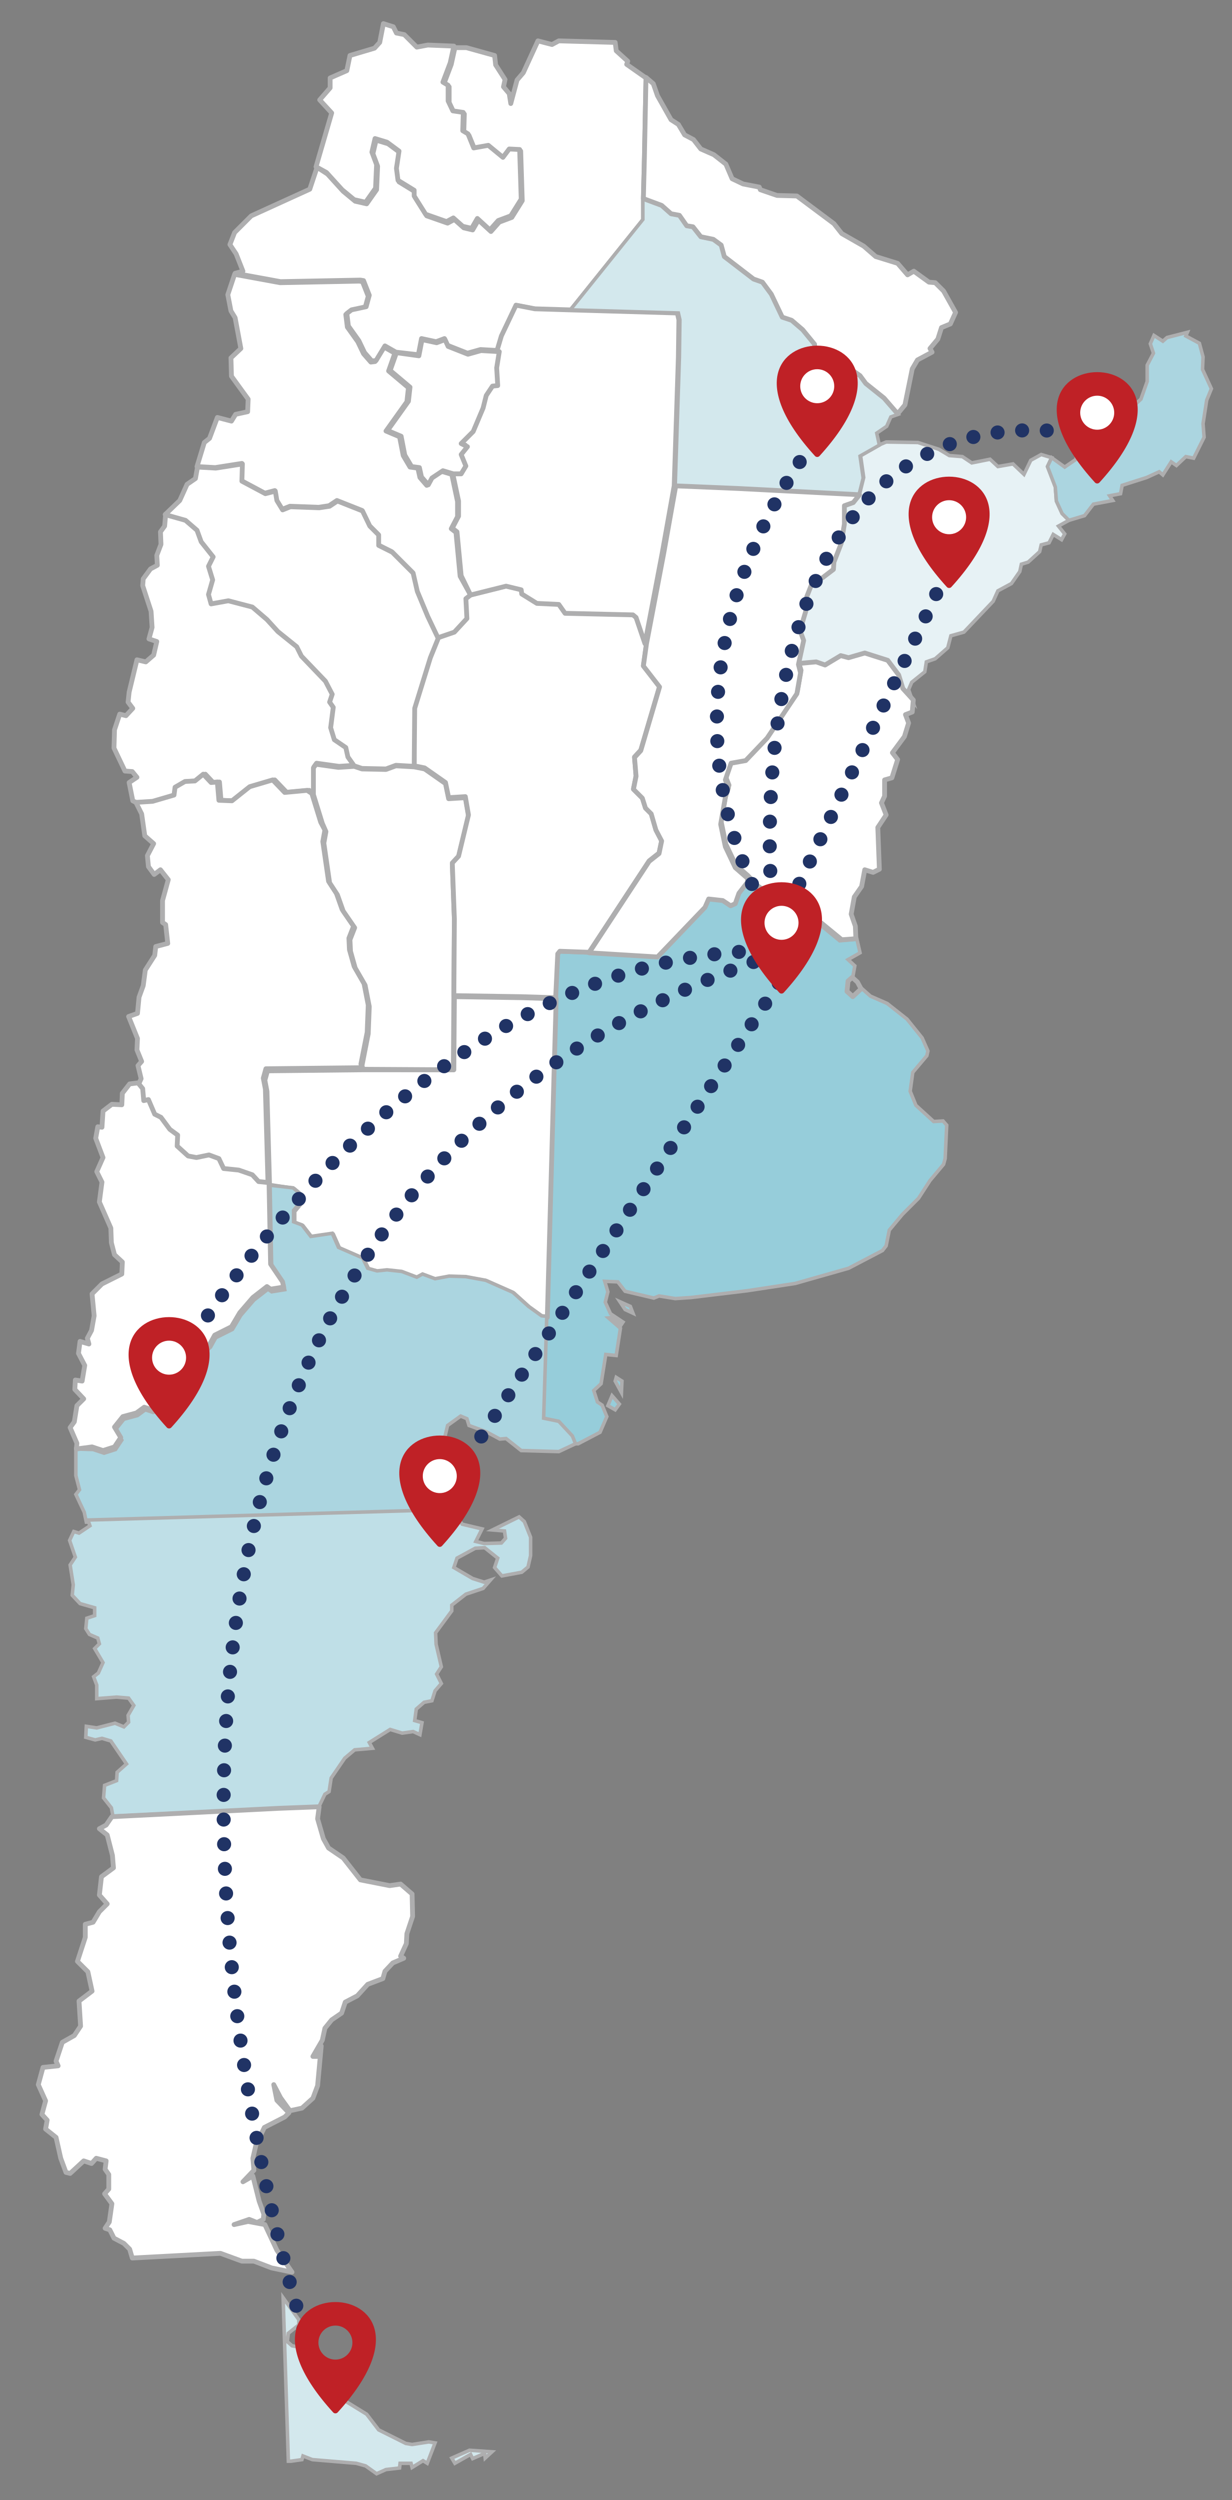
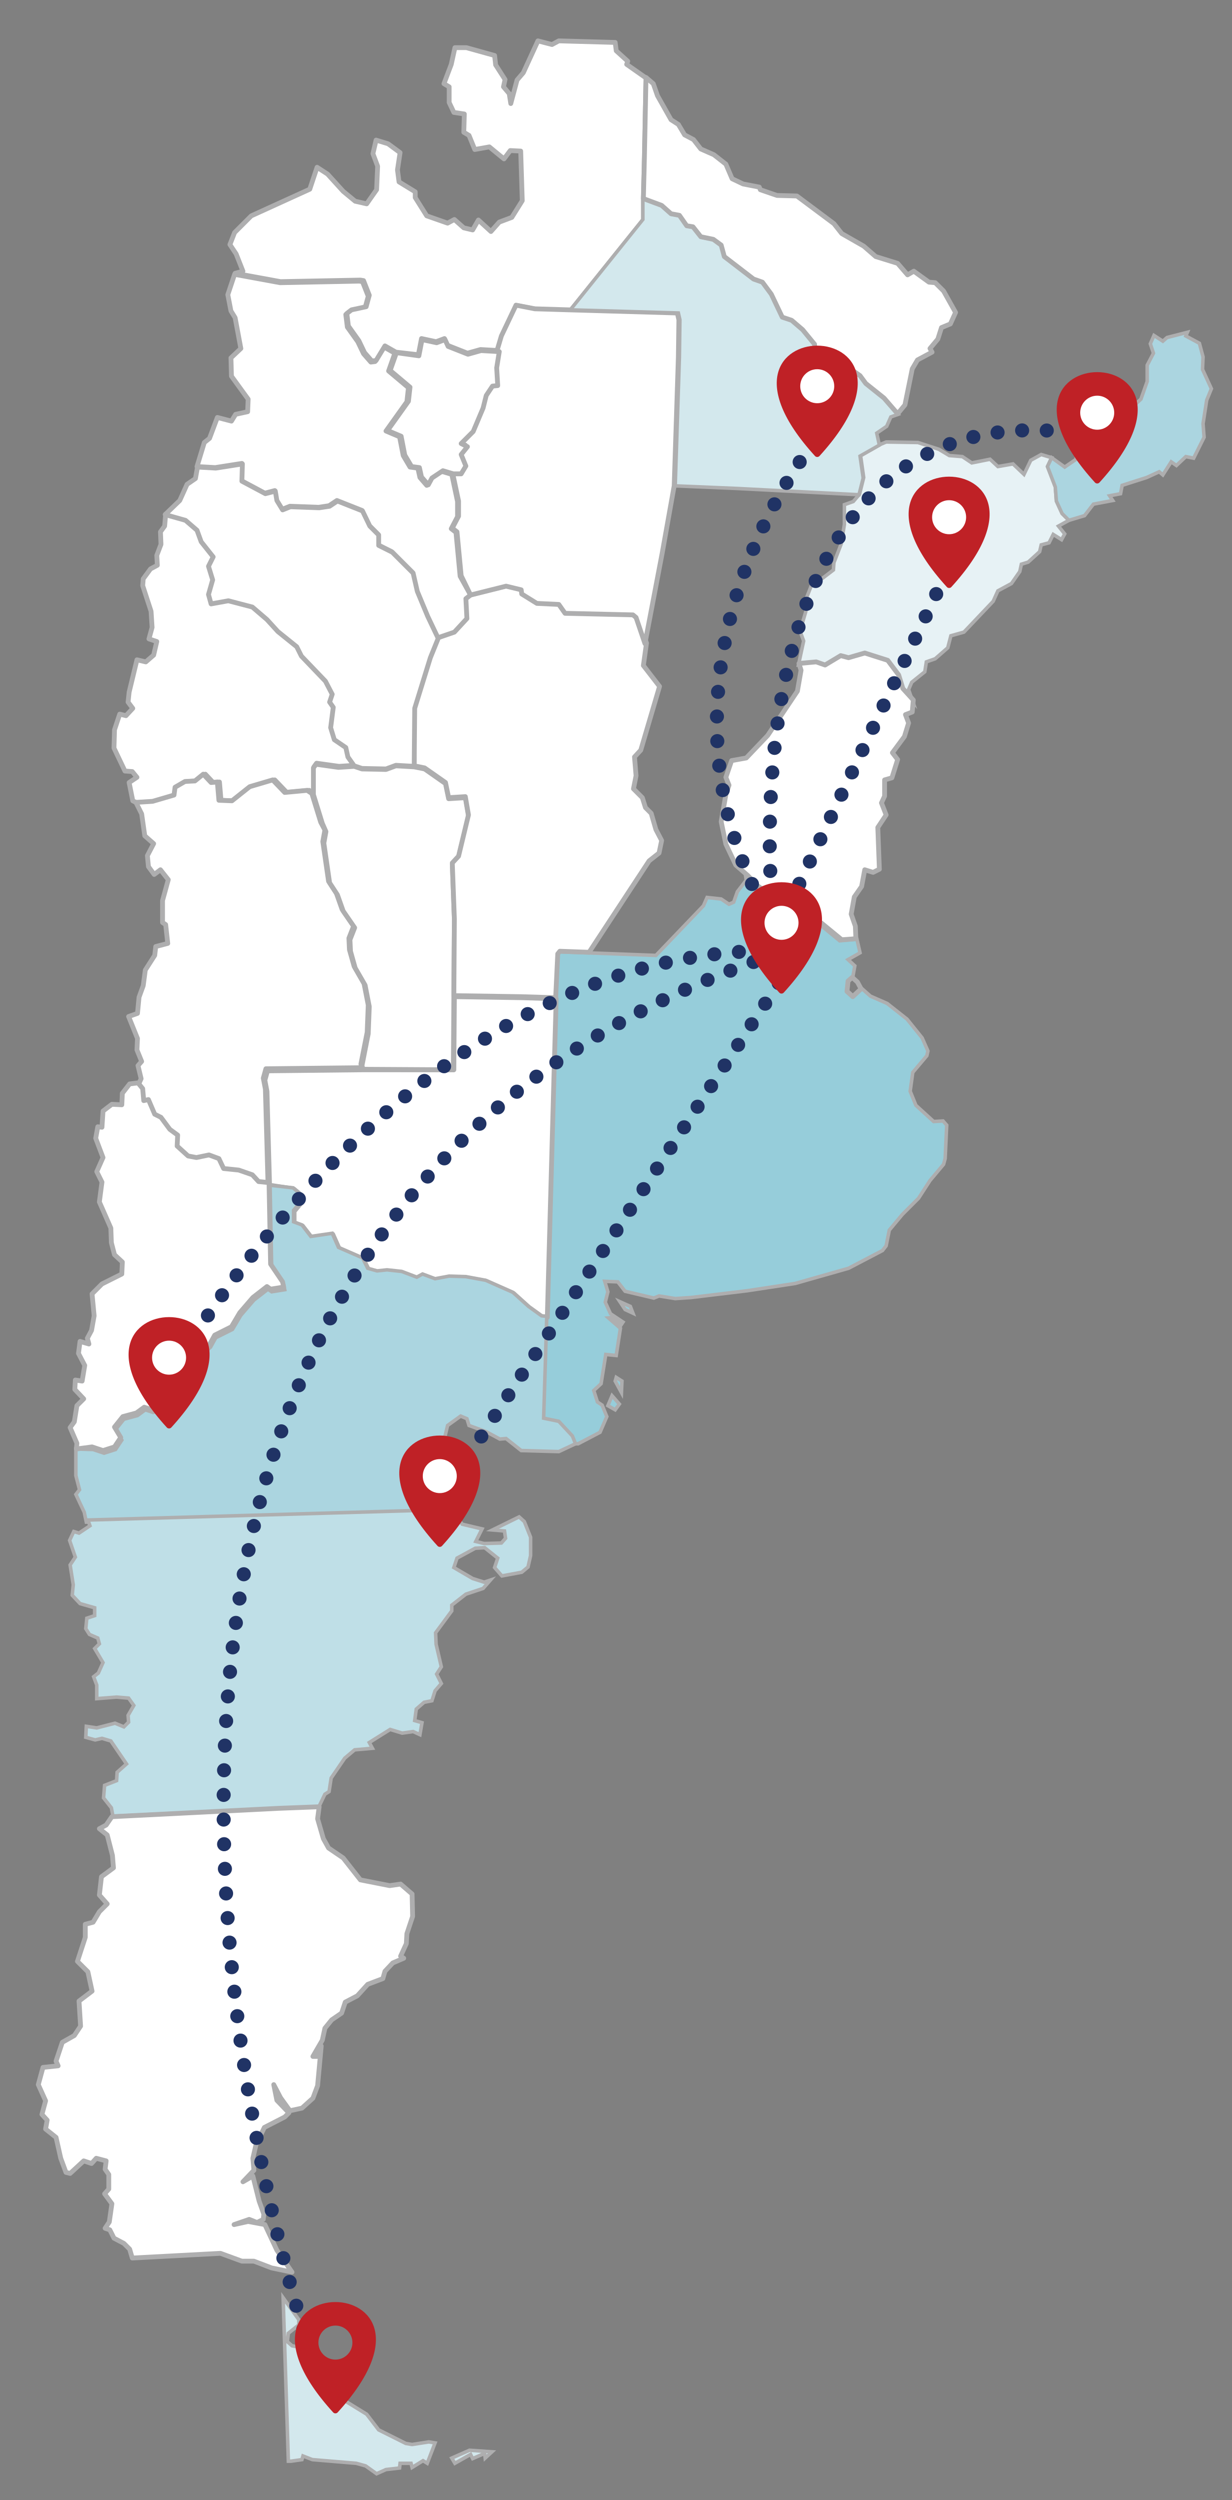
<svg xmlns="http://www.w3.org/2000/svg" version="1.1" x="0px" y="0px" width="350px" height="710px" viewBox="0 0 350 710" enable-background="new 0 0 350 710" xml:space="preserve">
  <rect x="0" y="0" width="350" height="710" fill="#808080" stroke="none" />
  <g id="Layer_1">
</g>
  <g id="Layer_2">
    <path fill="#96CDDA" stroke="#AEAEAF" stroke-miterlimit="10" d="M175.956,398.721l-1.187,1.633l-2.076-1.188l1.186-2.817   L175.956,398.721z M176.549,395.458l-1.78-3.263l0.296-1.038l1.632,1.038L176.549,395.458z M179.07,370.985l0.743,1.929   l-2.227-1.038l-1.481-2.225L179.07,370.985z M243.442,266.717l0.889,3.855l-3.41,1.93l1.929,1.779l-0.595,3.264l-1.187,0.889   l-0.296,2.967l1.632,1.483l2.372-2.226l2.521,2.226l4.747,2.077l5.637,4.448l4.301,5.34l1.632,3.708l-0.298,1.336l-4.004,4.745   l-0.742,5.34l1.632,4.005l5.043,4.598l2.67-0.148l1.038,1.187l-0.445,9.493l-0.445,1.631l-3.855,4.598l-3.263,5.043l-4.599,4.599   l-3.708,4.449l-0.891,4.449l-1.038,1.335l-9.641,5.043l-15.128,4.302l-13.646,2.077l-16.019,1.927l-4.45,0.298l-4.597-0.743   l-1.484,0.595l-8.158-1.929l-2.076-2.67l-3.708-0.147l0.891,2.965l-0.741,2.967l1.481,3.264l3.562,2.372l-0.594,0.891l-2.225-2.225   l-1.335,0.147l3.411,2.967l-1.188,7.713l-2.966-0.297l-1.334,8.307l-2.076,1.928l1.036,3.263l1.336,0.89l1.336,3.264l-1.929,4.45   l-6.23,3.263h-1.186l-0.891-2.225l-3.856-4.152l-4.301-0.891l0.889-28.924l1.929-69.857l0.594-20.616l0.444-12.312l0.594-0.741   l8.307,0.296l19.578,0.742l13.496-14.09l1.039-2.373l4.005,0.445l2.225,1.482l1.335-0.594l1.039-2.966l2.52-3.264l-0.147-1.038   l2.817,2.967l4.302,2.967l1.335,1.928l2.818,1.631l1.483-0.297l2.076,1.93l2.225-0.148l1.632,2.373l2.226,0.148l5.783,4.745   L243.442,266.717z" />
    <path fill="#FFFFFF" stroke="#AEAEAF" stroke-width="1.365" stroke-linecap="round" stroke-linejoin="round" stroke-miterlimit="11" d="   M76.582,336.575l-0.742-26.697l-0.594-3.114l0.743-2.67l27.29-0.297h25.658l0.149-20.766l19.134,0.297l9.789,0.297l-0.594,20.616   l-1.928,69.859l-1.483-0.147l-3.708-2.67l-4.45-4.006l-7.712-3.41l-5.637-1.039l-4.746-0.148l-4.004,0.742l-3.561-1.336   l-1.631,0.891l-4.302-1.631l-4.153-0.445l-2.817,0.297l-2.671-0.742l-1.482-2.966l-6.822-2.968l-1.78-4.004l-6.081,0.89   l-2.521-3.263l-2.374-0.891v-3.263l2.225-2.67l-0.593-2.224l-1.779-1.484L76.582,336.575z" />
    <path fill="#ABD5E0" stroke="#AEAEAF" stroke-miterlimit="10" d="M163.496,409.994l-4.745,2.225l-10.679-0.297l-4.303-3.411   l-1.779,0.147l-3.855-2.076l-4.895-1.779l-0.595-1.929l-1.779-0.741l-3.708,2.67l-0.889,3.708l1.779,9.195l1.038,2.225   l-0.741,2.374l0.444,2.67l-0.889,4.598l-1.04-0.297l-102.34,2.967l-0.594-2.818l-2.373-5.043l1.038-1.335l-1.038-4.004v-7.565   l4.895,0.149l3.114,1.038l3.264-1.038l1.779-2.67l-1.779-2.967l2.373-2.966l3.856-1.038l2.225-1.633l2.225,0.742l3.56-0.742   l1.928-2.521l1.484-9.492l4.449-3.264l2.225-0.148l2.67-2.373l1.483-2.67l4.746-2.373l2.373-4.004l3.708-4.302l4.005-3.114   l1.038,0.74l3.708-0.593l-0.296-1.483l-3.412-5.042l-0.445-23.139l6.526,0.741l1.78,1.484l0.594,2.225l-2.225,2.67v3.263   l2.372,0.89l2.521,3.264l6.081-0.891l1.78,4.005l6.821,2.966l1.485,2.967l2.668,0.742l2.819-0.298l4.151,0.445l4.303,1.632   l1.632-0.89l3.559,1.335l4.005-0.742l4.746,0.148l5.636,1.038l7.713,3.412l4.451,4.004l3.708,2.67l1.481,0.147l-0.889,28.924   l4.301,0.891l3.856,4.151L163.496,409.994z" />
    <path fill="#BFDFE7" stroke="#AEAEAF" stroke-miterlimit="10" d="M32.085,515.748l-0.445-2.373l-2.225-2.818l0.296-3.559   l3.412-1.336l0.148-2.373l2.669-2.373l-4.448-6.525l-2.522-0.742l-1.929,0.443l-2.67-0.74l0.149-3.115l2.966,0.445l5.191-1.336   l2.521,1.039l1.335-1.334l-0.148-1.93l1.632-2.816l-1.483-2.078l-3.411-0.295l-5.637,0.443v-3.855l-0.889-2.373l1.334-1.037   l1.334-2.967l-2.372-4.006l1.335-1.334l-0.445-1.633l-2.373-1.037l-1.039-1.631l0.297-2.969l2.226-0.74v-2.225l-4.153-1.188   l-2.225-2.373l0.297-2.967l-0.89-5.635l1.481-2.227l-1.631-4.746l1.186-2.521l1.485,0.445l3.113-2.077l-0.592-1.631l102.34-2.967   l1.039,0.297l2.966,3.856l5.637,1.334l-1.78,3.56l2.374,0.594l4.894-0.148l1.187-1.335l-0.297-2.077l-3.411-0.296l7.563-3.708   l1.485,1.334l1.779,4.451v5.192L150,445l-1.779,1.48l-5.637,1.041l-2.077-2.375l0.891-2.67l-3.708-2.968l-2.67,0.149l-5.191,2.818   l-0.891,2.67l5.34,3.115l3.265,1.039l1.779-0.594l-2.077,2.373l-4.895,1.631l-4.004,3.115v1.631l-4.598,6.23l0.147,3.262   l1.483,6.379l-1.335,2.076l1.335,2.67l-1.78,2.076l-0.889,2.818l-2.225,0.445l-2.227,1.928l-0.445,3.264l2.077,0.592l-0.592,3.412   l-1.931-0.889l-3.113,0.445l-3.412-1.039l-5.933,3.707l0.891,1.633l-5.042,0.445l-2.819,2.371l-3.855,5.637l-0.595,3.857   l-1.187,0.74l-1.779,3.709l-11.271,0.297L32.085,515.748z" />
    <path fill="#FFFFFF" stroke="#AEAEAF" stroke-width="1.365" stroke-linecap="round" stroke-linejoin="round" stroke-miterlimit="11" d="   M90.671,513.078l-0.445,3.412l1.631,5.635l1.485,2.67l4.151,2.818l4.896,6.229l8.306,1.633l3.114-0.445l3.264,2.818l0.148,6.377   l-1.631,4.895l-0.149,2.818l-1.632,3.561l0.891,0.592l-3.115,1.336l-2.225,2.373l-0.594,2.076l-4.3,1.631l-2.967,3.264   l-3.412,1.781l-1.037,3.113l-2.819,1.928l-1.929,2.375l-0.741,3.41l-2.669,4.598h1.186l1.188-2.967l-1.039,11.273l-1.334,3.559   l-3.115,2.82l-3.412,0.74l-2.669-3.707l-1.928-3.709l0.889,4.449l3.412,3.559l-1.187,1.189l-5.784,2.965l-2.373,4.895l-0.89,3.855   l0.296,3.412l-3.114,3.264l2.818-1.631l1.779,7.119l1.334,3.709l-0.146,1.482l-1.781,0.889l-2.224-0.889l-4.302,1.48l4.004-0.889   l4.748,0.889l3.409,7.27l4.303,6.23l-5.785-1.189l-5.043-1.926H68.72l-6.082-2.225l-25.065,1.334l-0.741-2.521l-1.632-1.633   l-2.817-1.482l-1.188-2.371l-1.334-0.445l1.187-1.781l0.74-5.189l-2.076-2.818l1.187-1.336v-4.152l-1.037-1.484l0.296-2.373   l-2.817-0.742l-1.336,1.482l-2.225-0.74l-3.855,3.561l-1.187-0.299l-1.483-4.004l-1.334-5.934l-2.968-2.371l0.445-2.523   l-1.483-1.631l1.038-3.854l-2.076-4.6l1.336-4.895l4.3-0.445l-0.594-1.334l1.779-5.34l3.412-1.928l1.781-2.67l-0.445-7.121   l3.708-2.816l-1.187-5.488L22,556.98l2.225-6.822v-3.709l2.225-0.592l1.78-2.967l2.225-2.225l-2.225-2.521l0.592-5.191l3.412-2.521   l-0.296-3.561l-1.483-5.785l-2.225-1.779l1.928-1.037l1.631-2.373l47.314-2.373L90.671,513.078z" />
    <path fill="#E7F2F5" stroke="#AEAEAF" stroke-miterlimit="10" d="M244.183,140.348l1.187-4.747l-0.89-6.23l5.487-3.115l1.779-0.741   l9.048,0.148l5.934,1.929l2.966,1.779l3.708,0.297l2.67,1.78l5.191-1.038l2.225,2.077l4.301-0.742l3.115,2.966l1.929-4.005   l2.965-1.631l2.968,0.891l-1.187,2.521l2.225,5.785l0.297,4.004l1.632,3.56l1.927,1.928l-2.965,1.632l1.779,2.225l-0.891,1.631   l-2.373-1.483l-1.186,2.373l-2.227,0.593l-0.443,1.928l-3.264,2.966l-1.928,0.594l-0.445,2.076l-2.372,3.411l-3.857,2.076   l-1.335,2.967l-8.306,8.751l-3.708,1.038l-0.891,3.412l-3.559,3.114l-2.521,0.89l-0.445,2.818l-3.708,2.967l-0.891,2.076   l1.188,3.411l-2.967-3.262l-1.187-3.857l-3.114-4.153l-6.526-2.076l-4.598,1.336l-2.225-0.594l-4.451,2.669l-2.52-0.89   l-4.896,0.445l1.484-6.822l-1.039-2.818l1.632-5.488l0.297-4.152l1.632-4.154l2.817-1.186l3.115-2.373l0.147-2.077l2.077-5.339   l0.89-5.488v-5.636l2.522-0.89L244.183,140.348z" />
    <path fill="#ABD5E0" stroke="#AEAEAF" stroke-miterlimit="10" d="M298.765,129.966l3.708,2.669l3.263-2.225l0.149-3.412l2.67-1.186   l0.74-2.225l2.967-1.039l2.67,0.742l0.444-1.928l2.967-1.335l1.632-2.522l2.076-0.148l0.297-2.373l1.779-1.631l1.779-5.043v-4.598   l1.781-3.412l-0.891-2.669l1.038-2.373l2.522,1.631l1.186-1.039l5.785-1.483l-0.445,1.039l3.855,2.077l1.039,3.856l-0.148,3.56   l2.521,5.488l-1.335,3.263l-1.038,6.674l0.297,3.857l-2.967,5.933l-2.225-0.445l-2.67,2.521l-1.483-1.038l-2.372,3.708l-1.039-0.89   l-3.56,1.631l-6.971,2.225l-0.445,2.373l-3.115,0.593l0.891,1.335l-5.489,1.038l-2.52,3.263l-4.451,1.335l-1.927-1.928l-1.632-3.56   l-0.297-4.004l-2.225-5.785L298.765,129.966z" />
    <path fill="#D3E8ED" stroke="#AEAEAF" stroke-miterlimit="10" d="M133.388,695.809l6.377,0.445l-1.927,1.779l-0.149-1.334   l-3.412,1.482l-0.592-1.186l-4.45,2.521l-0.89-1.484L133.388,695.809z M82.662,698.922H81.92L80.437,652.5l4.449,6.229v1.482   l-2.966,2.373l-0.297,2.375l1.336,1.186l4.301,0.891l1.779,5.34l2.373,2.521l2.967,2.223l-0.148,1.486l3.411,2.963l6.526,4.008   l3.411,4.449l7.714,3.855l1.779,0.297l4.746-0.74l1.779,0.295l-2.224,5.785l-1.188-0.742l-3.114,1.928l-0.297-1.186h-3.115   l-0.147,1.336l-3.856,0.441l-2.67,1.189l-3.115-2.227l-2.67-0.74l-12.458-1.041l-2.671-1.035l-0.296,1.035L82.662,698.922z" />
    <path fill="#FFFFFF" stroke="#AEAEAF" stroke-width="1.365" stroke-linecap="round" stroke-linejoin="round" stroke-miterlimit="11" d="   M38.909,228.005l-1.187-0.593l-1.04-5.191l2.227-1.483l-1.336-1.632l-2.076-0.148l-3.114-6.525l0.146-5.191l1.485-4.45l1.779,0.445   l1.929-2.077l-1.336-1.779l0.296-2.818l2.227-9.195l2.521,0.594l2.223-1.929l0.891-3.856l-2.225-0.741l0.891-3.264l-0.297-4.598   l-2.373-7.268l0.148-1.928l2.076-2.818l1.929-1.038l-0.149-2.818l1.187-3.115l-0.146-3.559l1.186-1.631l0.296-3.412l5.785,1.631   l3.263,2.818l1.187,3.263l3.412,4.301l-1.336,2.67l1.187,3.857l-1.187,4.152l0.741,2.67l4.896-0.891l6.823,1.78l4.153,3.56   l3.113,3.412l5.339,4.301l1.336,2.67l6.823,7.119l1.928,3.708l-0.742,2.225l1.039,1.484l-0.741,5.783l1.036,3.412l3.265,2.225   l0.593,2.67l1.781,2.521l-4.45,0.296l-6.378-0.89l-0.741,1.039v7.563l-1.336-0.89l-6.377,0.593l-3.411-3.56l-6.525,1.928   l-5.044,4.006l-3.708-0.148l-0.445-5.191l-1.78,0.148l-2.224-2.373l-2.374,1.928l-2.818,0.148l-2.817,1.632l-0.297,2.225   l-6.081,1.78L38.909,228.005z" />
    <path fill="#FFFFFF" stroke="#AEAEAF" stroke-width="1.365" stroke-linecap="round" stroke-linejoin="round" stroke-miterlimit="11" d="   M39.353,307.949l0.741-1.631l-0.891-3.709l1.039-1.186l-1.334-3.264l0.147-3.263l-2.521-6.229l2.521-0.891l0.445-4.598l1.187-3.263   l0.593-4.449l2.67-4.153l0.297-2.521l3.411-0.89l-0.594-5.34l-0.89-0.593v-6.23l1.631-5.932l-2.225-2.818l-1.779,1.334   l-1.631-2.225l-0.298-3.114l1.779-3.411l-2.521-2.225l-0.889-6.23l-1.632-3.263l4.746-0.296l6.081-1.78l0.297-2.225l2.819-1.632   l2.817-0.148l2.373-1.928l2.226,2.373l1.779-0.148l0.443,5.191l3.708,0.148l5.044-4.006l6.525-1.928l3.412,3.56l6.378-0.593   l1.334,0.89l2.521,8.157l1.187,2.226l-0.593,3.263l1.633,11.272l2.223,3.411l1.632,4.599l3.265,4.746l-1.336,3.411l0.147,3.264   l1.336,4.746l2.817,4.895l1.187,6.08l-0.296,7.713l-1.781,9.048l0.298,1.038l-27.29,0.297l-0.741,2.67l0.592,3.114l0.742,26.698   l-2.967-0.297l-1.779-1.928l-3.857-1.335l-4.3-0.445l-1.336-2.818l-2.817-1.038l-3.56,0.742l-2.374-0.445l-3.114-2.818l0.148-3.115   l-2.225-1.631l-2.521-3.412l-1.781-0.889l-1.779-4.153l-1.334,0.296l-0.297-3.411L39.353,307.949z" />
    <path fill="#FFFFFF" stroke="#AEAEAF" stroke-width="1.365" stroke-linecap="round" stroke-linejoin="round" stroke-miterlimit="11" d="   M21.703,411.477l0.147-1.631l-1.927-4.449l1.186-1.632l0.741-4.599l1.929-1.928l-2.521-2.669l0.146-2.67l1.929,0.296l0.743-4.449   l-1.781-3.412l0.445-3.41l2.521,0.74l-0.445-1.631l1.187-2.225l0.741-4.153l-0.592-6.229l2.817-2.818l5.636-2.817l0.149-3.412   l-2.227-2.075l-0.889-3.412l-0.147-4.153l-3.264-7.416l0.741-5.636l-1.483-2.967l1.779-4.004l-2.076-5.488l0.594-3.263l1.187,0.147   l0.296-4.598l2.521-1.928l2.818,0.148l0.149-3.264l2.076-2.67l2.372-0.296l1.336,1.632l0.296,3.411l1.336-0.297l1.779,4.153   l1.779,0.89l2.521,3.411l2.226,1.632l-0.148,3.114l3.114,2.818l2.374,0.445l3.559-0.742l2.817,1.039l1.336,2.818l4.301,0.443   l3.856,1.336l1.78,1.928l2.967,0.297l0.445,23.137l3.409,5.044l0.299,1.483l-3.708,0.594l-1.039-0.742l-4.004,3.114l-3.708,4.302   l-2.373,4.004l-4.747,2.375l-1.482,2.669l-2.671,2.372l-2.224,0.148l-4.45,3.264l-1.483,9.493l-1.928,2.521l-3.56,0.742   l-2.225-0.742l-2.226,1.631l-3.856,1.039l-2.374,2.967l1.781,2.967l-1.781,2.67l-3.263,1.038l-3.113-1.038L21.703,411.477z" />
    <path fill="#FFFFFF" stroke="#AEAEAF" stroke-width="1.365" stroke-linecap="round" stroke-linejoin="round" stroke-miterlimit="11" d="   M103.13,303.648l-0.296-1.039l1.778-9.047l0.297-7.713l-1.186-6.081l-2.819-4.895l-1.334-4.745l-0.148-3.264l1.336-3.412   l-3.265-4.746l-1.631-4.598l-2.225-3.412l-1.632-11.271l0.594-3.264l-1.039-2.373l-2.521-8.156v-7.565l0.741-1.038l6.379,0.89   l4.449-0.297l2.226,0.742l6.822,0.148l2.817-1.038l5.191,0.297l2.967,0.593l5.933,4.153l0.891,4.301l4.744-0.297l0.891,5.191   l-2.817,11.718l-1.78,1.928l0.594,15.87l-0.149,21.803l-0.147,20.766L103.13,303.648L103.13,303.648z" />
    <path fill="#FFFFFF" stroke="#AEAEAF" stroke-width="1.365" stroke-linecap="round" stroke-linejoin="round" stroke-miterlimit="11" d="   M157.86,283.328l-9.788-0.297l-19.135-0.296l0.149-21.804l-0.594-15.869l1.78-1.929l2.817-11.718l-0.891-5.191l-4.744,0.297   l-0.891-4.301l-5.933-4.153l-2.966-0.593l-0.149-16.464l4.449-14.387l2.226-5.488l4.745-1.631l3.561-3.857l-0.298-5.636   l1.336-1.038l10.679-2.67l4.303,1.039l0.147,1.186l4.302,2.67l6.229,0.297l1.779,2.521l19.281,0.444l0.891,0.741l2.521,7.416   l-0.891,6.379l4.599,5.933l-5.339,18.095l-1.781,1.929l0.445,5.339L179.96,224l2.521,2.521l0.89,2.818l1.631,1.632l1.336,4.598   l1.631,3.114l-0.74,3.561l-2.819,2.225l-17.057,25.956l-8.307-0.296l-0.593,0.74L157.86,283.328z" />
    <path fill="#FFFFFF" stroke="#AEAEAF" stroke-width="1.365" stroke-linecap="round" stroke-linejoin="round" stroke-miterlimit="11" d="   M133.685,168.974l-1.336,1.038l0.296,5.636l-3.559,3.857l-4.746,1.631l-2.966-6.229l-2.967-7.12l-1.187-5.19l-5.934-5.933   l-3.855-1.928v-2.966l-2.522-2.522l-2.075-4.301l-7.12-2.818l-2.226,1.483l-2.966,0.445l-8.158-0.297l-2.224,0.89l-1.631-2.669   l-0.445-2.67l-2.817,0.741l-6.675-3.56l0.147-4.895l-7.563,1.187l-5.192-0.296l2.077-6.823l1.483-1.186l2.225-5.933l4.005,1.038   l1.187-1.928l3.411-0.742l0.147-3.56l-4.745-6.526l-0.149-5.191l2.818-2.67l-1.632-8.75l-1.187-1.928l-0.89-4.598l1.929-5.785   l12.903,2.373l22.545-0.445l0.889,0.148l1.632,4.152l-0.889,3.264l-4.153,0.89l-1.334,1.039l0.444,3.559l2.966,4.153l1.632,3.412   l2.076,2.373l1.188-0.149l2.521-4.152l3.115,1.779l-1.781,5.043l5.637,4.746l-0.443,4.005l-5.934,8.306l3.856,1.631l1.037,5.339   l1.929,3.263l2.225,0.296l0.595,2.67l1.927,2.225l1.039-1.928l3.114-2.076l2.967,0.89l1.632,7.712v4.302l-1.781,3.412l1.336,1.038   l1.187,12.459L133.685,168.974z" />
    <path fill="#FFFFFF" stroke="#AEAEAF" stroke-width="1.365" stroke-linecap="round" stroke-linejoin="round" stroke-miterlimit="11" d="   M117.667,217.622l-5.192-0.296l-2.817,1.038l-6.822-0.147l-2.226-0.742l-1.78-2.521l-0.592-2.67l-3.264-2.225l-1.039-3.412   l0.742-5.784l-1.038-1.483l0.741-2.225l-1.928-3.708l-6.822-7.119l-1.335-2.67l-5.341-4.301l-3.114-3.412l-4.153-3.559   l-6.822-1.781l-4.894,0.891l-0.742-2.67l1.186-4.152l-1.186-3.857l1.334-2.669l-3.411-4.301l-1.187-3.264l-3.264-2.818   l-5.783-1.631l4.151-4.005l2.077-4.598l2.374-1.632l0.593-3.263l5.191,0.297l7.563-1.187l-0.147,4.895l6.674,3.559l2.819-0.742   l0.443,2.67l1.633,2.67l2.225-0.891l8.157,0.297l2.967-0.445l2.225-1.483l7.118,2.818l2.077,4.301l2.521,2.521v2.966l3.857,1.929   l5.931,5.933l1.188,5.191l2.965,7.119l2.968,6.229l-2.225,5.488l-4.451,14.386L117.667,217.622z" />
    <path fill="#FFFFFF" stroke="#AEAEAF" stroke-width="1.365" stroke-linecap="round" stroke-linejoin="round" stroke-miterlimit="11" d="   M112.474,100.004l-3.114-1.779l-2.521,4.152l-1.186,0.148l-2.077-2.373l-1.632-3.411l-2.967-4.153l-0.445-3.56l1.336-1.038   l4.153-0.89l0.889-3.264l-1.631-4.152l-0.89-0.149l-22.693,0.445l-12.904-2.373l2.226-0.593l-1.929-4.895l-1.779-2.669l1.335-3.412   l4.746-4.746l16.612-7.564l2.075-6.23l2.968,1.928l4.448,4.895l3.411,2.818l3.264,0.741l2.818-4.004l0.297-6.674l-1.336-3.56   l0.891-3.856l3.412,1.038l3.41,2.521l-0.741,4.895l0.444,3.412l4.599,2.817v1.632l3.263,5.191l5.933,2.076l1.929-1.038l2.67,2.373   l2.521,0.593l1.632-2.818l3.561,3.263l2.373-2.67l3.559-1.335l2.967-4.746l-0.445-14.09l-2.965-0.148l-1.78,2.373l-4.153-3.412   l-4.152,0.742l-1.632-4.004l-1.483-0.89l0.148-5.191l-2.968-0.445l-1.334-2.818v-4.45l-1.483-0.89l2.076-5.488l1.039-4.747h3.264   l8.008,2.225l0.298,2.67l2.669,4.152l-0.445,2.077l1.632,1.928l0.445,2.818l1.78-6.674l1.779-2.077l4.152-9.047l4.005,1.038   l1.929-1.038l16.019,0.444l0.296,2.373l3.264,2.967l-0.297,0.89l5.489,3.856l-0.445,22.544l-0.298,11.865v5.933l-20.616,25.659   l-9.788-0.296l-5.342-1.039l-4.151,8.751l-1.188,4.004l-5.19-0.296l-3.708,1.038l-5.637-2.225l-0.889-1.928l-2.374,0.89   l-4.153-0.89l-0.889,4.598L112.474,100.004z" />
    <path fill="#FFFFFF" stroke="#AEAEAF" stroke-width="1.365" stroke-linecap="round" stroke-linejoin="round" stroke-miterlimit="11" d="   M133.685,168.974l-2.671-5.488l-1.187-12.459l-1.335-1.039l1.78-3.411v-4.301l-1.632-7.712l1.781-0.445l1.334-2.225l-1.334-3.264   l1.779-2.224l-1.779-0.89l3.41-3.411l2.818-6.674l0.891-3.56l1.779-2.67l1.483-0.148l-0.298-5.043l0.742-4.598l1.187-4.004   l4.153-8.751l5.34,1.038l9.789,0.297l30.701,0.89l0.445,1.929l-0.147,10.679l-1.187,36.487l-3.412,19.133l-4.895,25.66   l-2.521-7.416l-0.889-0.741l-19.283-0.445l-1.779-2.521l-6.229-0.297l-4.301-2.67l-0.148-1.187l-4.303-1.038L133.685,168.974z" />
    <path fill="#FFFFFF" stroke="#AEAEAF" stroke-width="1.365" stroke-linecap="round" stroke-linejoin="round" stroke-miterlimit="11" d="   M128.791,134.563l-2.967-0.89l-3.114,2.076l-1.039,1.929l-1.929-2.225l-0.593-2.67l-2.225-0.296l-1.929-3.263l-1.037-5.34   l-3.857-1.631l5.933-8.306l0.445-4.005l-5.637-4.746l1.781-5.043l6.377,0.89l0.89-4.598l4.153,0.89l2.373-0.89l0.89,1.928   l5.637,2.225l3.708-1.039l5.191,0.297l-0.741,4.598l0.296,5.043l-1.483,0.148l-1.779,2.67l-0.891,3.559l-2.817,6.674l-3.412,3.412   l1.78,0.89l-1.78,2.225l1.335,3.263l-1.335,2.226H128.791z" />
    <path fill="#D3E8ED" stroke="#AEAEAF" stroke-miterlimit="10" d="M162.013,87.991l20.617-25.66v-5.933l5.487,2.076l2.67,2.374   l2.373,0.445l2.077,2.966l1.779,0.297l2.225,2.818l3.56,0.742l2.225,1.631l0.891,3.264l8.305,6.377l2.522,0.89l2.521,3.412   l3.115,6.526l2.669,0.89l3.115,2.67l3.411,4.153v2.225l4.746,1.78l0.445,2.076l1.779,1.335l2.521-0.89l3.412,2.373l1.632,2.225   l5.191,4.153l3.855,4.45l-2.076,0.742l-1.187,2.669l-2.819,1.928l0.743,3.412l-5.489,3.115l0.891,6.229l-1.187,4.747l-34.558-1.78   l-17.651-0.742l1.188-36.487l0.147-10.679l-0.444-1.929L162.013,87.991z" />
    <path fill="#FFFFFF" stroke="#AEAEAF" stroke-width="1.365" stroke-linecap="round" stroke-linejoin="round" stroke-miterlimit="11" d="   M182.778,56.398l0.298-11.866l0.445-22.544l2.075,1.78l1.188,3.411l3.855,6.823l2.077,1.335l1.779,2.966l2.521,1.334l2.077,2.67   l3.707,1.631l3.411,2.67l1.78,4.152l3.115,1.483l4.598,0.89l0.297,0.742l4.746,1.631l5.637,0.148l10.529,7.861l2.227,2.817   l6.229,3.56l3.412,2.966l6.229,1.928l2.817,3.263l1.779-1.038l4.301,3.114l1.781,0.148l2.372,2.374l3.412,6.081l-1.483,3.263   l-2.521,1.039l-1.038,3.263l-2.225,2.669l0.593,1.039l-4.153,2.225l-1.483,2.521l-2.076,10.234l-2.075,2.521l-3.857-4.449   l-5.191-4.153l-1.632-2.225l-3.41-2.373l-2.522,0.89l-1.779-1.335l-0.444-2.077l-4.747-1.78V97.78l-3.41-4.153l-3.115-2.669   l-2.67-0.89l-3.114-6.526l-2.522-3.412l-2.521-0.89l-8.305-6.378l-0.891-3.263l-2.225-1.631l-3.56-0.741l-2.225-2.818l-1.781-0.296   l-2.076-2.966l-2.373-0.445l-2.67-2.373L182.778,56.398z" />
    <path fill="#FFFFFF" stroke="#AEAEAF" stroke-width="1.365" stroke-linecap="round" stroke-linejoin="round" stroke-miterlimit="11" d="   M226.978,188.403l4.895-0.445l2.521,0.891l4.449-2.67l2.225,0.594l4.599-1.336l6.525,2.077l3.115,4.152l1.186,3.857l2.968,3.262   l-0.298,3.412l-1.927,0.742l0.889,2.373l-1.187,3.855l-3.41,4.599l1.483,1.928l-1.633,5.191l-2.075,0.593v4.598l-0.891,1.929   l1.334,3.411l-2.372,3.561l0.445,11.865l-1.781,0.89l-2.372-0.741l-0.891,4.746l-2.076,2.967l-0.89,4.895l1.187,3.411l0.148,3.56   l-4.006,0.297l-5.783-4.746l-2.226-0.148l-1.632-2.373l-2.225,0.147l-2.076-1.928l-1.483,0.296l-2.817-1.631l-1.335-1.928   l-4.302-2.967l-2.818-2.967l-3.41-2.967l-2.819-5.932l-1.334-6.378l1.334-7.712l0.891-2.67l-0.891-2.226l1.633-4.747l4.151-0.741   l6.082-6.378l8.455-12.606l1.038-5.934L226.978,188.403z" />
-     <path fill="#FFFFFF" stroke="#AEAEAF" stroke-width="1.365" stroke-linecap="round" stroke-linejoin="round" stroke-miterlimit="11" d="   M167.353,270.572l17.057-25.955l2.819-2.225l0.74-3.561l-1.631-3.114l-1.336-4.599l-1.631-1.631l-0.89-2.818l-2.521-2.521   l0.741-3.708l-0.445-5.339l1.781-1.929l5.339-18.095l-4.599-5.933l0.891-6.378l4.895-25.66l3.41-19.133l17.651,0.742l34.559,1.78   l-1.779,2.224l-2.522,0.891v5.191l-0.89,5.487l-2.077,5.339l-0.147,2.077l-3.115,2.373l-2.817,1.187l-1.632,4.152l-0.297,4.153   l-1.632,5.488l1.039,2.817l-1.484,6.823l0.594,2.373l-1.037,5.933l-8.455,12.607l-6.081,6.377l-4.153,0.742l-1.631,4.746   l0.89,2.225l-0.89,2.67l-1.335,7.713l1.335,6.379l2.817,5.932l3.412,2.967l0.147,1.038l-2.521,3.264l-1.038,2.966l-1.334,0.594   l-2.225-1.484l-4.006-0.445l-1.038,2.374l-13.496,14.091L167.353,270.572z" />
    <path fill="none" stroke="#AEAEAF" stroke-width="1.365" stroke-linecap="round" stroke-linejoin="round" stroke-miterlimit="11" d="   M242.106,277.545l1.484,1.334l1.038,1.928l-2.374,2.225l-1.632-1.482l0.298-2.967L242.106,277.545z" />
-     <path fill="#FFFFFF" stroke="#AEAEAF" stroke-width="1.365" stroke-linecap="round" stroke-linejoin="round" stroke-miterlimit="11" d="   M89.781,47.351l4.45-15.277l-3.41-3.708l2.965-3.411v-2.818l4.746-2.077l0.891-4.302l6.971-2.076l1.484-1.632l1.038-5.339   l2.817,0.89l0.891,1.78l2.225,0.445l3.56,3.56l3.113-0.593l7.416,0.297l-1.036,4.746l-2.077,5.488l1.482,0.89v4.45l1.335,2.818   l2.967,0.444l-0.148,5.191l1.483,0.89l1.631,4.005l4.153-0.741l4.153,3.411l1.779-2.373l2.967,0.148l0.445,14.09l-2.967,4.747   l-3.559,1.334l-2.374,2.67l-3.561-3.263l-1.631,2.818l-2.521-0.593l-2.669-2.373l-1.93,1.038l-5.932-2.076l-3.263-5.191v-1.631   l-4.598-2.818l-0.445-3.412l0.74-4.894l-3.41-2.522l-3.411-1.038l-0.89,3.856l1.334,3.56l-0.298,6.675l-2.817,4.005l-3.263-0.742   l-3.412-2.818l-4.449-4.895L89.781,47.351z" />
    <path fill="none" stroke="#203365" stroke-width="4" stroke-linecap="round" stroke-linejoin="round" stroke-miterlimit="10" stroke-dasharray="0,7" d="   M125.213,425.48l101.913-155.324c-111.33-5.854-180.259,122.993-180.259,122.993" />
    <line fill="none" stroke="#203365" stroke-width="4" stroke-linecap="round" stroke-linejoin="round" stroke-miterlimit="10" stroke-dasharray="0,7" x1="268.953" y1="162.373" x2="223.714" y2="258.113" />
    <path fill="none" stroke="#203365" stroke-width="4" stroke-linecap="round" stroke-linejoin="round" stroke-miterlimit="10" stroke-dasharray="0,7" d="   M231.255,125.516c0,0-55.415,68.395-9.207,141.059" />
    <g>
      <ellipse fill="#FFFFFF" cx="49.365" cy="385.48" rx="7.658" ry="8.293" />
      <g>
        <g>
          <path fill="#BF2126" d="M48.031,380.717c2.668,0,4.832,2.162,4.832,4.83c0,2.666-2.164,4.83-4.832,4.83      c-2.667,0-4.829-2.164-4.829-4.83C43.202,382.879,45.364,380.717,48.031,380.717z M48.673,405.363      c19.064-20.891,9.212-31.338-0.643-31.338c-9.853,0-19.706,10.447-0.642,31.338c0.169,0.188,0.389,0.283,0.642,0.283      C48.285,405.646,48.503,405.551,48.673,405.363L48.673,405.363z" />
        </g>
      </g>
    </g>
    <g>
      <ellipse fill="#FFFFFF" cx="124.937" cy="417.734" rx="7.657" ry="8.293" />
      <g>
        <g>
          <path fill="#BF2126" d="M124.936,414.348c2.668,0,4.832,2.163,4.832,4.83s-2.164,4.829-4.832,4.829      c-2.667,0-4.829-2.162-4.829-4.83S122.269,414.348,124.936,414.348z M125.578,438.994c19.064-20.892,9.212-31.338-0.643-31.338      c-9.853,0-19.706,10.446-0.642,31.338c0.17,0.187,0.389,0.282,0.642,0.282C125.189,439.276,125.408,439.181,125.578,438.994      L125.578,438.994z" />
        </g>
      </g>
    </g>
    <g>
      <ellipse fill="#FFFFFF" cx="232.168" cy="110.134" rx="7.657" ry="8.293" />
      <g>
        <g>
          <path fill="#BF2126" d="M232.169,104.843c2.667,0,4.831,2.163,4.831,4.831c0,2.667-2.164,4.83-4.831,4.83      c-2.668,0-4.83-2.163-4.83-4.831S229.501,104.843,232.169,104.843z M232.811,129.49c19.064-20.892,9.212-31.338-0.642-31.338      s-19.707,10.446-0.643,31.337c0.17,0.187,0.389,0.283,0.643,0.283C232.422,129.772,232.641,129.676,232.811,129.49      L232.811,129.49z" />
        </g>
      </g>
    </g>
    <path fill="none" stroke="#203365" stroke-width="4" stroke-linecap="round" stroke-linejoin="round" stroke-miterlimit="10" stroke-dasharray="0,7" d="   M219.216,254.316c0,0-13.172-147.878,90.203-130.772" />
    <g>
      <ellipse fill="#FFFFFF" cx="311.708" cy="117.706" rx="7.658" ry="8.293" />
      <g>
        <g>
          <path fill="#BF2126" d="M311.707,112.367c2.667,0,4.832,2.163,4.832,4.831c0,2.667-2.165,4.83-4.832,4.83      c-2.668,0-4.83-2.163-4.83-4.831S309.039,112.367,311.707,112.367z M312.35,137.014c19.063-20.892,9.212-31.338-0.643-31.338      c-9.854,0-19.707,10.446-0.643,31.337c0.17,0.187,0.389,0.283,0.643,0.283C311.96,137.297,312.18,137.201,312.35,137.014      L312.35,137.014z" />
        </g>
      </g>
    </g>
    <g>
      <ellipse fill="#FFFFFF" cx="269.632" cy="147.712" rx="7.658" ry="8.293" />
      <g>
        <g>
          <path fill="#BF2126" d="M269.633,142.047c2.668,0,4.832,2.163,4.832,4.831c0,2.667-2.164,4.83-4.832,4.83      c-2.667,0-4.829-2.163-4.829-4.831C264.804,144.208,266.966,142.047,269.633,142.047z M270.275,166.692      c19.063-20.89,9.212-31.336-0.643-31.336c-9.853,0-19.706,10.446-0.642,31.336c0.169,0.188,0.389,0.283,0.642,0.283      C269.887,166.976,270.105,166.88,270.275,166.692L270.275,166.692z" />
        </g>
      </g>
    </g>
    <path fill="none" stroke="#203365" stroke-width="4" stroke-linecap="round" stroke-linejoin="round" stroke-miterlimit="10" stroke-dasharray="0,7" d="   M88.294,668.15c0,0-109.013-314.943,130.379-396.581" />
    <g>
      <g>
        <path fill="#BF2126" d="M95.286,660.411c2.667,0,4.832,2.164,4.832,4.832c0,2.666-2.165,4.828-4.832,4.828     c-2.668,0-4.829-2.162-4.829-4.83S92.618,660.411,95.286,660.411z M95.929,685.058c19.063-20.891,9.212-31.336-0.643-31.336     c-9.854,0-19.706,10.445-0.643,31.336c0.17,0.188,0.389,0.283,0.643,0.283C95.539,685.341,95.759,685.245,95.929,685.058     L95.929,685.058z" />
      </g>
    </g>
    <g>
      <ellipse fill="#FFFFFF" cx="222.021" cy="262.199" rx="7.657" ry="8.293" />
      <g>
        <g>
          <path fill="#BF2126" d="M222.021,257.225c2.668,0,4.832,2.164,4.832,4.831s-2.164,4.83-4.832,4.83      c-2.667,0-4.829-2.163-4.829-4.831C217.191,259.388,219.354,257.225,222.021,257.225z M222.663,281.872      c19.063-20.892,9.212-31.338-0.643-31.338c-9.853,0-19.706,10.446-0.642,31.337c0.169,0.188,0.389,0.283,0.642,0.283      C222.274,282.154,222.493,282.059,222.663,281.872L222.663,281.872z" />
        </g>
      </g>
    </g>
  </g>
</svg>